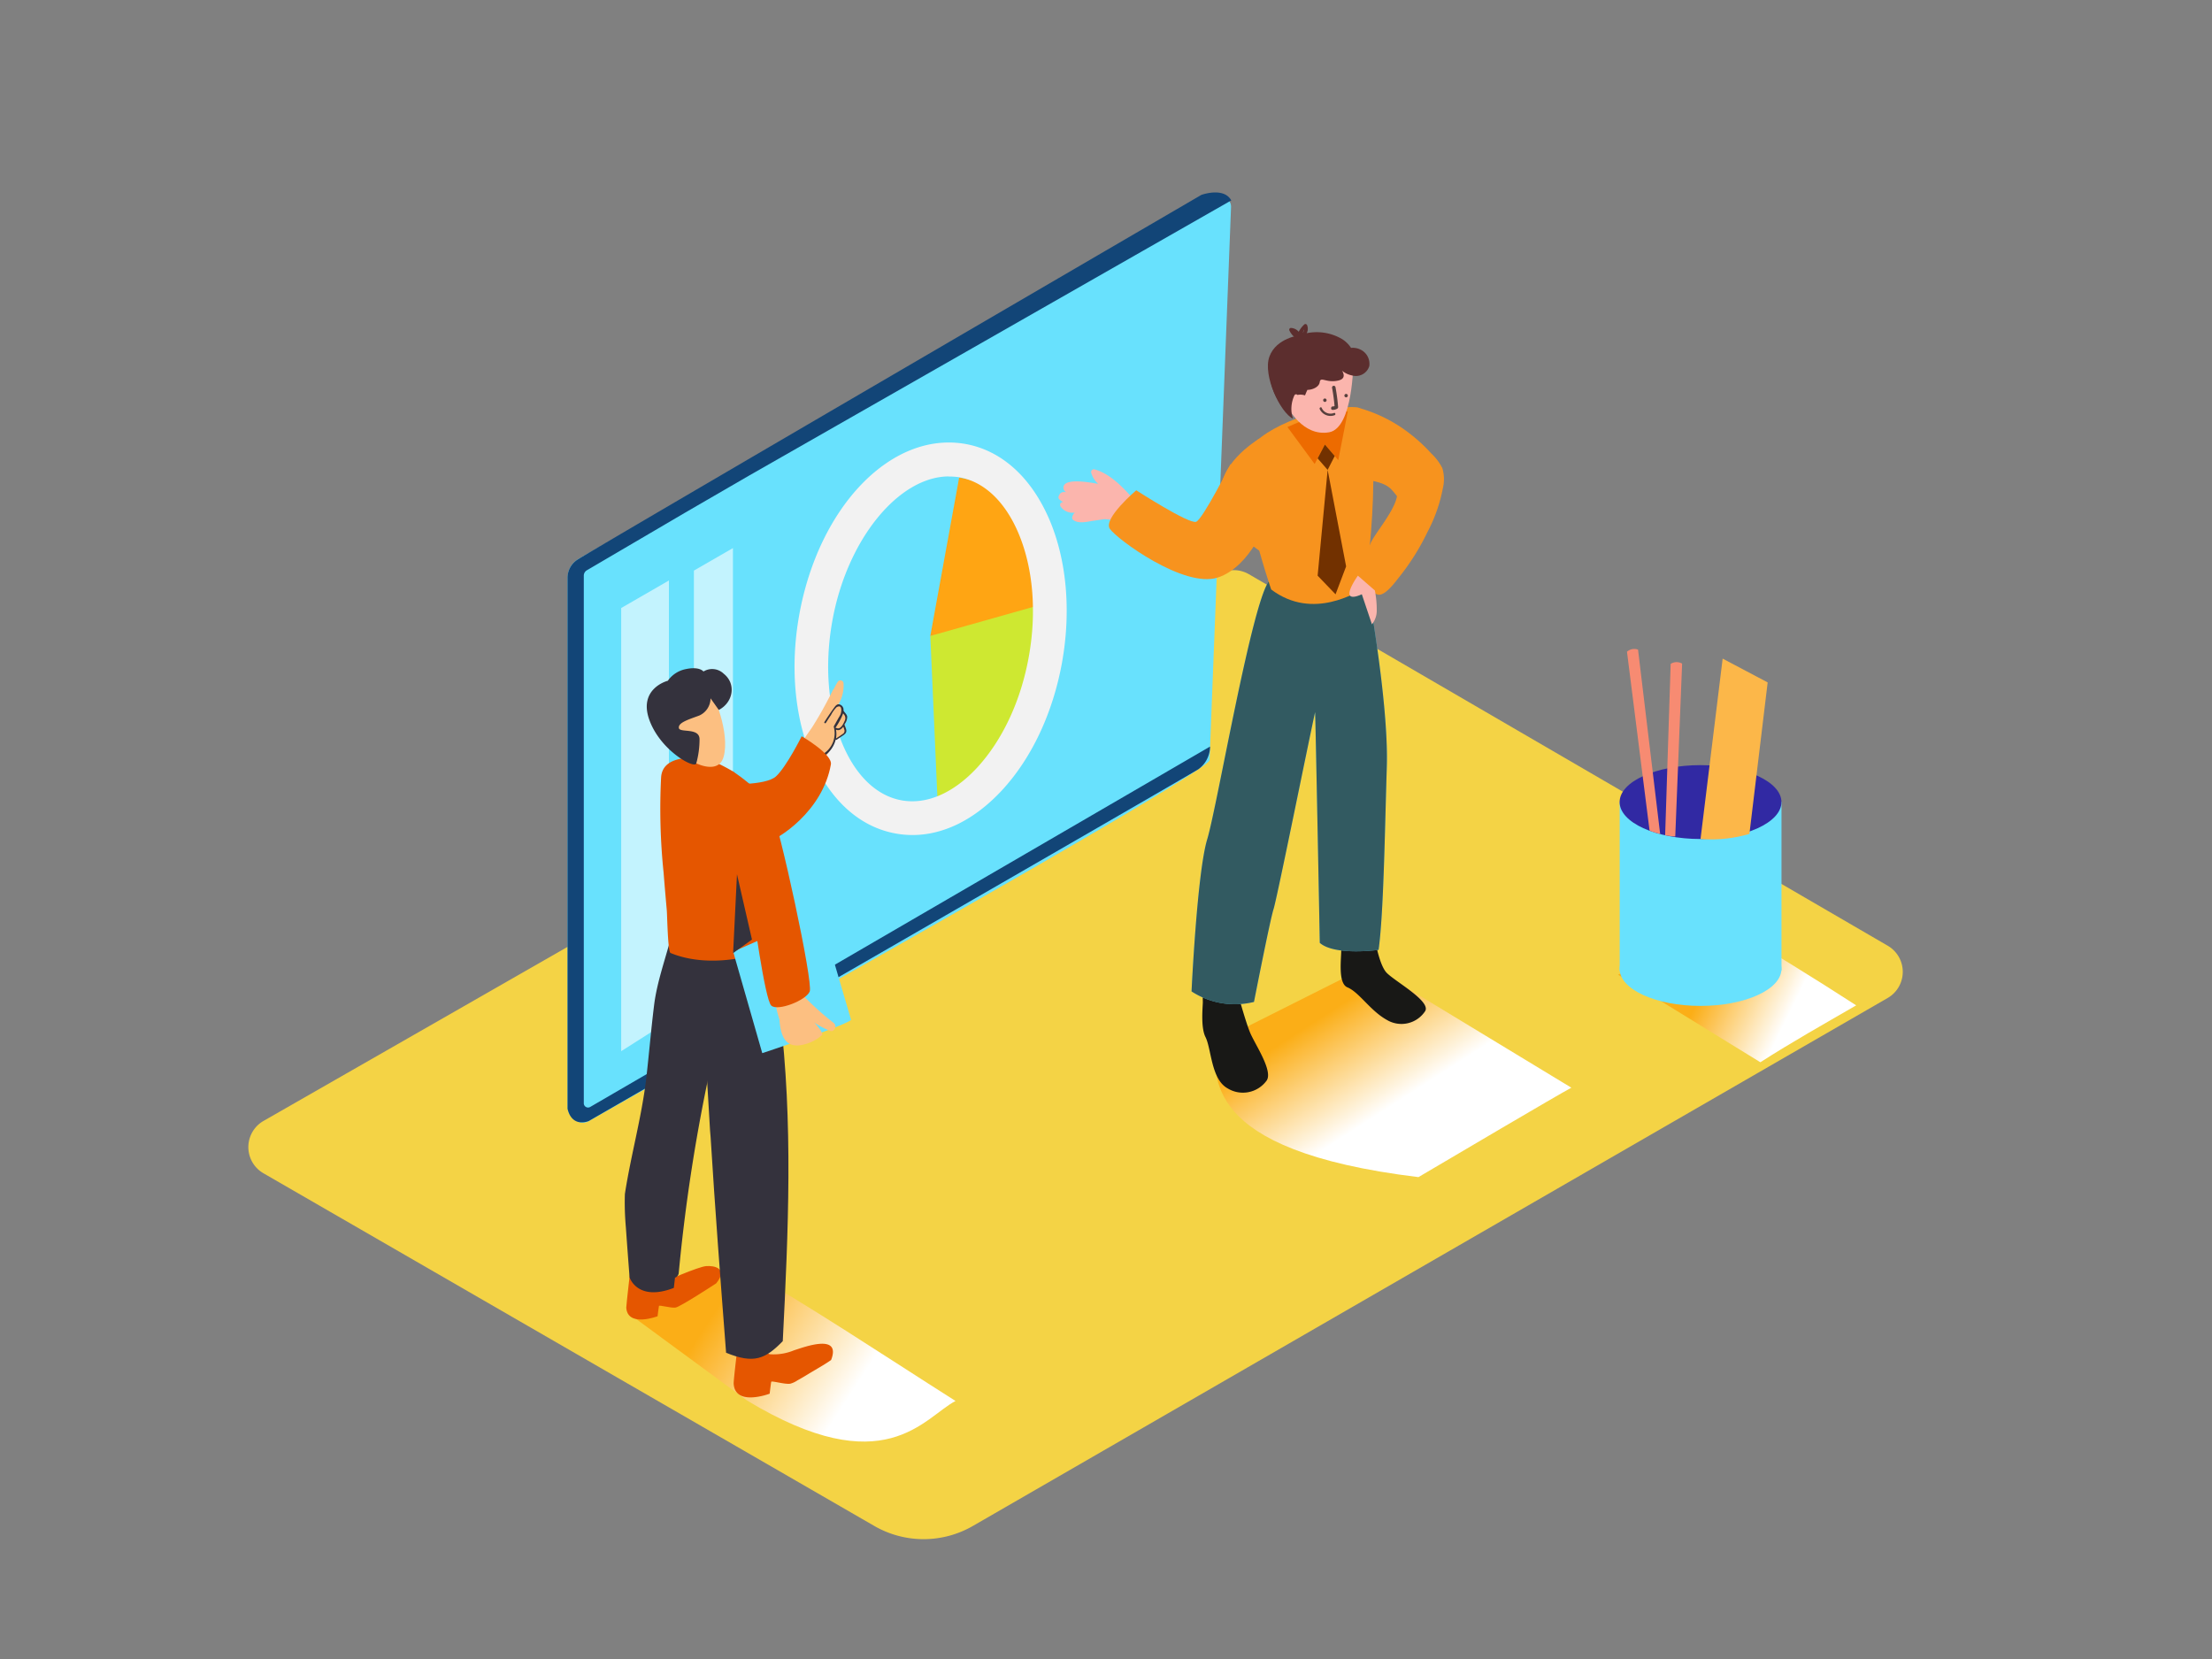
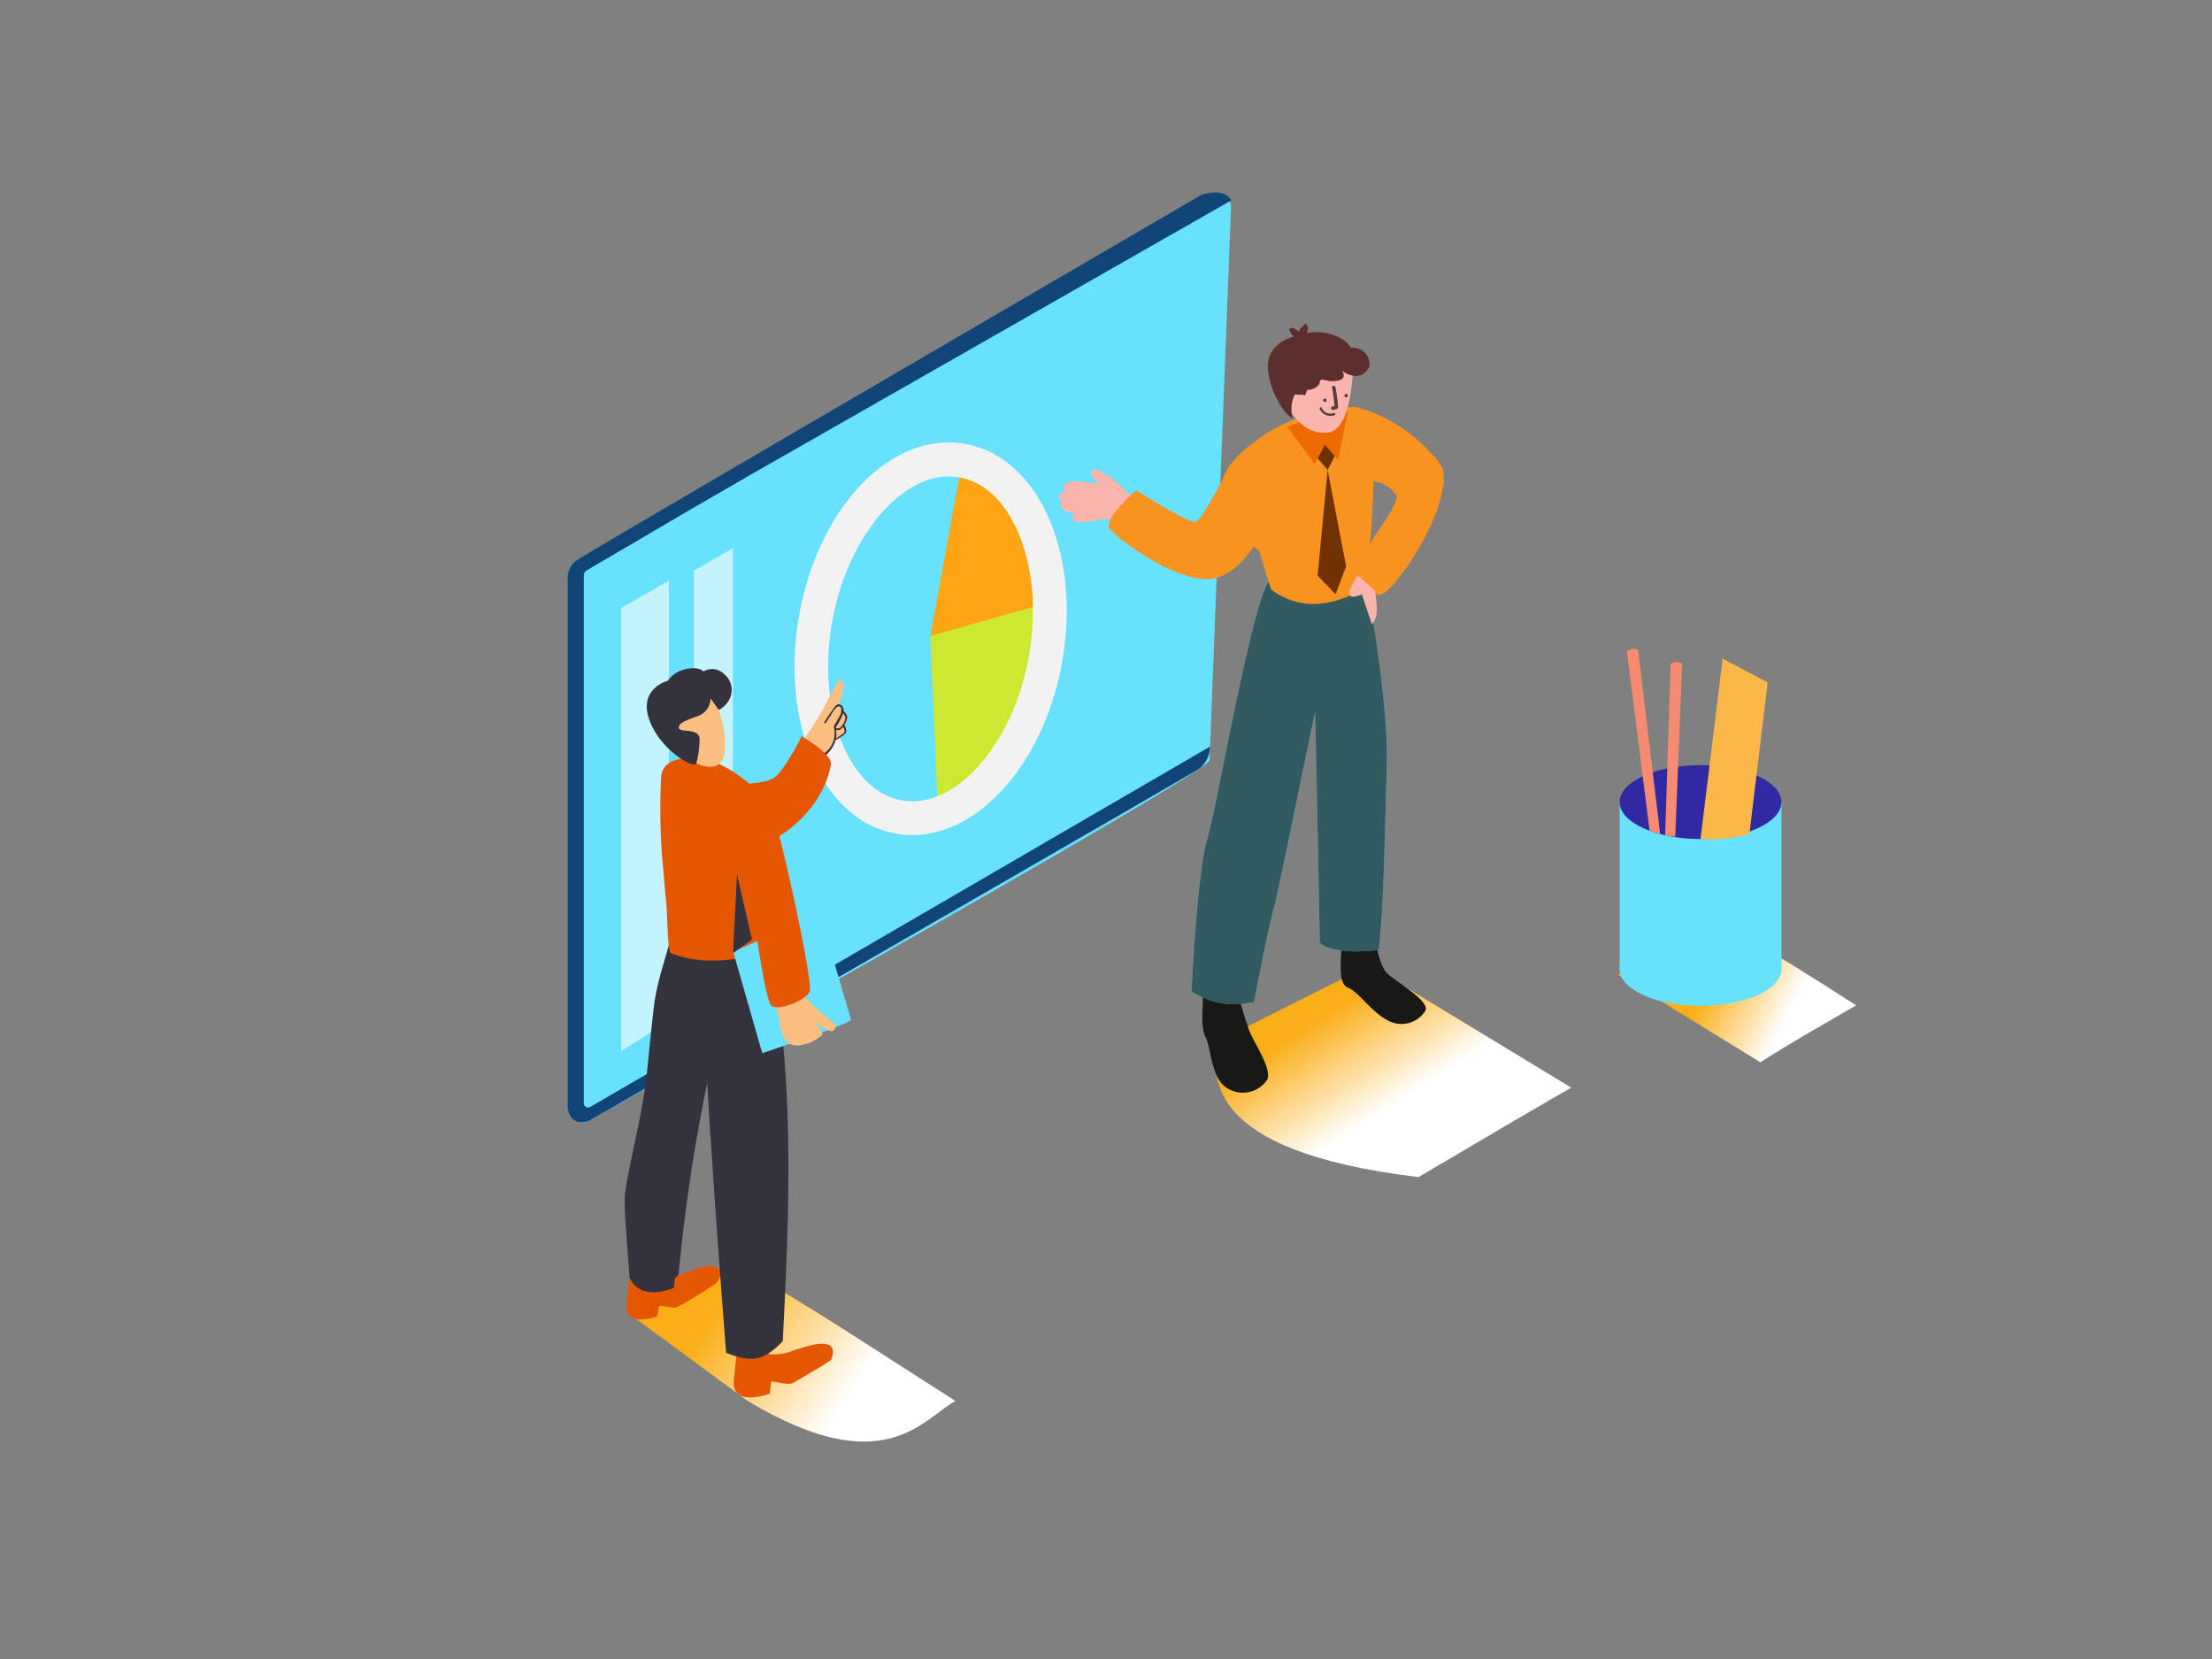
<svg xmlns="http://www.w3.org/2000/svg" xmlns:xlink="http://www.w3.org/1999/xlink" viewBox="0 0 400 300">
  <rect x="0" y="0" width="400" height="300" fill="#808080" stroke="none" />
  <defs>
    <linearGradient id="linear-gradient" x1="308.95" y1="176.65" x2="323.37" y2="183.73" gradientUnits="userSpaceOnUse">
      <stop offset="0.01" stop-color="#fbae17" />
      <stop offset="1" stop-color="#fff" />
    </linearGradient>
    <linearGradient id="linear-gradient-2" x1="242.37" y1="181.46" x2="253.52" y2="198.76" xlink:href="#linear-gradient" />
    <linearGradient id="linear-gradient-3" x1="128.96" y1="237.05" x2="153.35" y2="252.91" xlink:href="#linear-gradient" />
  </defs>
  <title>121-130</title>
  <g style="isolation:isolate">
    <g id="Layer_2" data-name="Layer 2">
-       <path d="M341.33,171l-115.5-67.17a5.46,5.46,0,0,0-5.46,0L47.65,202.7a5.46,5.46,0,0,0,0,9.47l110.45,63.77a17.83,17.83,0,0,0,17.83,0l165.4-95.46A5.46,5.46,0,0,0,341.33,171Z" fill="#f4d345" />
      <path d="M335.66,181.8c-7.76-5-15.57-9.88-23.58-14.45l-19.49,8.91,25.74,15.83C324,188.45,329.84,185.17,335.66,181.8Z" fill="url(#linear-gradient)" style="mix-blend-mode:multiply" />
      <path d="M256.5,212.86c5.51-3.25,25.06-14.79,27.65-16.17l-36.52-22.15-28,14.07C220,194.21,216.48,208,256.5,212.86Z" fill="url(#linear-gradient-2)" style="mix-blend-mode:multiply" />
      <path d="M133.18,228.62l-19.49,8.91,21.38,15.71c24.91,15.08,32,3.07,37.72.1C159.64,245,146.71,236.32,133.18,228.62Z" fill="url(#linear-gradient-3)" style="mix-blend-mode:multiply" />
      <path d="M104.57,101.1a3.89,3.89,0,0,0-1.93,3.39V200c-.14,1.95,2.06,3.75,3.85,2.73l39.1-22.26c1.57-.9,73.14-41.16,73.14-43l3.88-100a1.87,1.87,0,0,0-2.79-1.71C202.37,45.59,112.5,96.49,104.57,101.1Z" fill="#68e1fd" />
      <polygon points="112.33 109.95 112.33 190.09 120.96 184.6 120.96 104.97 112.33 109.95" fill="#fff" opacity="0.6" />
      <path d="M124,92.64l-17.87,10.48a1.13,1.13,0,0,0-.56,1V199.5a.77.77,0,0,0,1.16.67L218.82,135a5.12,5.12,0,0,1-2.11,4.1c-2.14,1.37-110.23,63.61-110.23,63.61s-3,1.35-3.85-2.21v-96a3.93,3.93,0,0,1,1.62-3.18c1.73-1.25,113-66.08,113-66.08s4.05-1.48,5.4,1L135.46,86" fill="#124577" />
      <path d="M168.23,115l1.34,30.5s19.22-5.38,20.53-32.46l-.87-5.53Z" fill="#cee831" />
      <path d="M168.23,115l5.21-28.62s13.81.76,14.69,23Z" fill="#ffa513" />
      <path d="M165,151a17.08,17.08,0,0,1-3-.27c-6.6-1.18-12-6.11-15.28-13.88-3.06-7.32-3.84-16.4-2.21-25.57,3.53-19.74,16.73-33.34,30.06-31,6.6,1.18,12,6.11,15.28,13.88,3.06,7.32,3.84,16.4,2.21,25.57h0c-1.64,9.17-5.52,17.42-10.92,23.23C176.21,148.26,170.58,151,165,151Zm6.61-64.85c-9.09,0-18.47,11.39-21.11,26.2-1.43,8-.78,15.9,1.83,22.15,2.42,5.8,6.23,9.43,10.73,10.23s9.33-1.29,13.61-5.89c4.61-5,7.95-12.12,9.38-20.15h0c1.43-8,.78-15.9-1.83-22.15-2.42-5.8-6.23-9.43-10.73-10.23A10.62,10.62,0,0,0,171.57,86.18Z" fill="#f2f2f2" />
      <polygon points="125.48 103.18 125.48 168.65 132.54 164.16 132.54 99.11 125.48 103.18" fill="#fff" opacity="0.6" />
      <path d="M144.69,137a8.89,8.89,0,0,1,.6-1.18.13.13,0,0,0,0,.06.16.16,0,0,0,.29,0l.44-.66a.77.77,0,0,0,0,.26.66.66,0,0,0,.73.52.65.65,0,0,0,.59-.83l.2-.23a.66.66,0,0,0,0,.2.58.58,0,0,0,1,.24c.08-.07.14-.14.22-.21a.48.48,0,0,0,.39,0,14.91,14.91,0,0,0,1.67-.68.26.26,0,0,1-.08-.41,16.64,16.64,0,0,1,2-1.4l.09,0,0-.07a2.27,2.27,0,0,0-.11-1.63,1.78,1.78,0,0,0,.37-1.51.27.27,0,0,1-.15-.06,1.23,1.23,0,0,1-.26-.31,1.72,1.72,0,0,1-.28-.52.24.24,0,0,1,.09-.26c-.26-.35-.57-.68-.85-1a6.65,6.65,0,0,0,.9-3.74.57.57,0,0,0-1.06-.27,12.05,12.05,0,0,0-.7,1.28.48.48,0,0,0-.16.18,70.6,70.6,0,0,1-3.73,6.7c-.23.36-3.06,4.26-2.74,4.36C144.16,136,141.83,141.39,144.69,137Zm1.67-1.65s0,0,0,0a.15.15,0,0,0,.23,0l0,0a.59.59,0,0,0,.49.1.37.37,0,0,1-.74,0Z" fill="#fcbf81" />
      <path d="M145,135.78a6.19,6.19,0,0,0,1.53-1.74,1.19,1.19,0,0,1,1.65-.46,7,7,0,0,0,.07-.95,1.25,1.25,0,0,1,2.5,0,6.09,6.09,0,0,1-1,3.58,10.25,10.25,0,0,1-2.73,2.41,1.28,1.28,0,0,1-1.91-1l-.11-.09A1.26,1.26,0,0,1,145,135.78Z" fill="#fcbf81" />
      <path d="M149,136.74a5.07,5.07,0,0,0,2.12-3,.14.14,0,0,0,.21,0l1-.67a2.34,2.34,0,0,0,.56-.46c.36-.47,0-1-.15-1.48a.15.15,0,0,0-.06-.07l.14-.24a2.14,2.14,0,0,0,.38-1.24c-.07-.43-.48-.72-.67-1.09a1,1,0,0,0-.58-1.06c-.53-.24-.83.16-1.12.55q-.92,1.26-1.75,2.58c-.11.17.17.32.27.15.3-.48.6-.95.92-1.41a5.89,5.89,0,0,1,1-1.41c1.11-.64.9.9.72,1.29-.1.23-.24.45-.37.67l-.84,1.49v0a.14.14,0,0,0,0,.12,4.4,4.4,0,0,1-1.93,4.88C148.68,136.59,148.84,136.86,149,136.74Zm2.27-5.09a.14.14,0,0,0-.16,0l0-.1a11.89,11.89,0,0,0,1.36-2.55c.08.1.16.2.23.31a1,1,0,0,1,.06,1C152.54,130.85,152,132,151.28,131.65Zm-.1,1.9a4.38,4.38,0,0,0,0-1.61c.54.27,1-.09,1.32-.52a3.45,3.45,0,0,1,.22.62.65.65,0,0,1-.33.69C152,133,151.58,133.28,151.17,133.55Z" fill="#34323d" />
      <path d="M131.13,141.79s7.3.35,9.2-1.4,4.64-7.25,4.64-7.25,5.61,3.24,5.28,5.1c-1.49,8.43-9.47,13.6-11.92,14.21" fill="#e55600" />
      <path d="M120.06,231.8s6.17-2.74,7.65-2.85,4,.4,1.8,3.12c0,0-6.49,4.25-7.35,4.38s-2.94-.52-3-.29-.25,1.86-.25,1.86-5.43,2.07-5.66-1.56c0-.47.78-7.21.78-7.21" fill="#e55600" />
      <path d="M113,215.9c1.08-7,3-13.73,3.85-20.79.51-4.44.88-8.9,1.43-13.34s2.2-8.73,3.27-13.12a.48.48,0,0,0-.22-.54c.05-.15.09-.31.15-.46.55-.52,1.11-1,1.65-1.49l7.59,5.11s0,4.64-.28,11.38c-.88,3.92-1.55,7.42-2.55,11.14a1,1,0,0,1,.24.88,315.09,315.09,0,0,0-5.39,35.49,1,1,0,0,1-.68.89l-.21,1.84c-6.6,2.55-8-1.89-8-1.89s-.3-3.78-.67-9C113,219.93,112.93,217.91,113,215.9Z" fill="#34323d" />
      <path d="M133.56,241.95l3.67,1.31a2,2,0,0,0,1.48,1.35.82.82,0,0,0,.51.28,9.61,9.61,0,0,0,4.36-.71c1.75-.55,8.61-3.17,6.71,1.75-1.25.88-2.65,1.64-3.93,2.42-.72.44-1.44.87-2.18,1.28a4.33,4.33,0,0,1-1.28.59c-1,.15-3.38-.59-3.44-.34s-.28,2.14-.28,2.14-6.24,2.38-6.51-1.8C132.62,249.69,133.56,241.95,133.56,241.95Z" fill="#e55600" />
      <path d="M128.4,204.43c-.76-12.33-1.19-24.74-3.79-36.86-.11-3.15-2.15-1.14-2-2.39,1.11-10.14,15.89,1.93,15.89,1.93.6.49.67,3.6.79,4.3q1,5.84,1.72,11.73c2.44,19.81,1.54,39.51.54,59.38-3.14,3.21-5.19,4.17-10.25,2.1-1-13-2-26-2.8-39Z" fill="#34323d" />
      <path d="M136.3,143.13c-.14-.64-1.8-1.07-2.29-1.34-1.15-.62-.47-1.7-1.6-2.37a38.48,38.48,0,0,0-5.07-2.47h0c-2.8,0-7.5-.16-7.79,3.59A112,112,0,0,0,120,157.8c.18,2.31.38,4.6.58,6.85.07.82.18,7.48.67,7.68,5.57,2.3,12.68,1.49,18.13-.67A185.05,185.05,0,0,0,136.3,143.13Z" fill="#e55600" />
      <path d="M128.59,125.28c.37.1,3.48,7.24,2.26,11.59s-8.59-.12-10.45-3.43S121.62,123.48,128.59,125.28Z" fill="#fcbf81" />
      <path d="M128.49,126.28a3.43,3.43,0,0,1-2.06,3.12c-2.07.76-3.78,1.28-3.67,2.23s3.73-.13,3.74,2.05a16.29,16.29,0,0,1-.59,4.36c-.23,1.07-6.42-2.21-8.47-7.81s3.07-7.08,3.32-7.12A5.19,5.19,0,0,1,124,121c2.51-.54,3.21.43,3.21.43a3,3,0,0,1,3.66.4c2.31,1.83,1.72,5.19-.89,6.55Z" fill="#34323d" />
      <path d="M137.84,190.44s14.36-4.72,16.07-6l-5.66-19.26-15.67,6.91Z" fill="#68e1fd" />
      <path d="M148.15,186.12c-.27-.37-.56-.77-.94-1.22a17.53,17.53,0,0,0,2.8,1.48c.86.42,1.42-.85.76-1.39a51.5,51.5,0,0,1-5.56-5,.83.83,0,0,0-.27-.2l-.13-1.18c0-.35-.06-.68-.1-1,0-.1,0-.19,0-.29a.72.72,0,0,0-.26-.65,2.3,2.3,0,0,0-.25-.42.74.74,0,0,0-.11-.11c-.08-.38-.14-.77-.22-1.15a.85.85,0,0,0-1.26-.53l.08-.17c.46-.92-1-1.49-1.5-.57A11.71,11.71,0,0,0,140,180a.7.7,0,0,0,0,.7l.17.36a17.75,17.75,0,0,0,1.59,5.26,4.86,4.86,0,0,1,.45,1.4h0C144.19,187.25,146.16,186.67,148.15,186.12Z" fill="#fcbf81" />
      <path d="M147.21,184.89s1.73,1.77,1.45,2.28a7.64,7.64,0,0,1-4.42,1.89c-1.58,0-3-.71-3.29-4.62" fill="#fcbf81" />
      <path d="M132.42,139.42s5.46,3.53,7,6.74,7.68,31.53,7,33.14-5.76,3.6-6.94,2.55-3.37-17.5-3.37-17.5" fill="#e55600" />
      <path d="M208,93.65c-.23-.17-.47-.32-.7-.47a.54.54,0,0,0-.4-.82l-.24,0a.48.48,0,0,0-.22-.32l-.14-.09a.49.49,0,0,0-.12-.28c-2.18-2.52-4.89-5.85-8.23-6.79a.5.5,0,0,0-.62.62,4.24,4.24,0,0,0,1.26,2h0c-1.82-.33-6.5-1.14-6.28.81a.84.84,0,0,0,.53.69c-.68-.1-1.14,0-1.42.79a.5.5,0,0,0,.13.49,1.9,1.9,0,0,0,.73.49l-.22.05a.51.51,0,0,0-.3.73,2.64,2.64,0,0,0,2.6,1.14,1.48,1.48,0,0,0-.46.81.5.5,0,0,0,.13.49c1,.82,2.68.31,3.84.16l1.84-.27c2.33.06,4,1.1,6,2.57a.55.55,0,0,0,.8-.15C208,97.37,209.5,94.78,208,93.65Z" fill="#fbb5ad" />
      <path d="M218,176v0c1,0,2.29,1,3.16,1.44l2.39,1.17s1.6,5.93,2.5,8.1,4.19,6.92,3,8.69a5.3,5.3,0,0,1-7.06,1.41c-3-1.65-2.92-7.15-4-9.28-.9-1.77-.48-5.53-.48-6.34A20.81,20.81,0,0,1,218,176Z" fill="#181816" />
      <path d="M242.75,165.25v0c1,0,2.29,1,3.16,1.44l2.39,1.17s.83,6.46,2.5,8.1,8,5.12,6.91,6.89a5.13,5.13,0,0,1-6.91,1.59c-3-1.65-5-5-7.13-5.89-1.84-.74-1.06-5.52-1.13-7.13A22.68,22.68,0,0,1,242.75,165.25Z" fill="#181816" />
      <path d="M247.05,104.84s4.1,21.83,3.73,33.81-.58,26.63-1.49,33.12c0,0-7.93,1.11-10.63-1.27,0,0-.8-42-.85-41.72-1.22,5.52-6.91,33.8-7.52,35.65s-3.53,16.75-3.53,16.75a14.37,14.37,0,0,1-11.29-1.9s1-21.47,2.83-27.5,8.25-44,11.37-46.93" fill="#68e1fd" />
      <path d="M247.05,104.84s4.1,21.83,3.73,33.81-.58,26.63-1.49,33.12c0,0-7.93,1.11-10.63-1.27,0,0-.8-42-.85-41.72-1.22,5.52-6.91,33.8-7.52,35.65s-3.53,16.75-3.53,16.75a14.37,14.37,0,0,1-11.29-1.9s1-21.47,2.83-27.5,8.25-44,11.37-46.93" fill="#181816" opacity="0.67" />
      <path d="M229.87,106.6s-7-20.41-4.18-25.08,14.2-8.34,19.65-7.87,2,32.71,1.09,32.95S237.52,112.36,229.87,106.6Z" fill="#f7931e" />
      <path d="M227.54,79.41l8.51-3.53q2.32,11.23,4.81,22.42L229,100.39s-7.08-3.9-8.17-10.08S227.22,79.7,227.54,79.41Z" fill="#f7931e" />
      <path d="M244.72,85.93s1.13-11.15,1.13-12.13A26.59,26.59,0,0,1,255,78.46,30,30,0,0,1,258.82,82a9.58,9.58,0,0,1,2,2.65,7,7,0,0,1,.1,3.62,28.06,28.06,0,0,1-2.79,7.94,42.26,42.26,0,0,1-5.11,8.14c-.62.77-2.63,3.61-3.94,3.15-2.63-.92-3.72-4-3.72-4s1.21-2.39,2.52-5.34c.78-1.75,4.27-5.72,4.74-8.43a13.67,13.67,0,0,0-1.12-1.33C249.75,86.74,246.87,87.06,244.72,85.93Z" fill="#f7931e" />
      <path d="M243.72,74.43,242,83.21l-2.43-2.83-1.84,3.52-4.92-6.68S240.39,73.71,243.72,74.43Z" fill="#ed6b00" />
      <path d="M234.25,70.51c1.28,1.42,3.73.78,5.35.41,2-.44,4.22-1.64,4-4,0-.35.52-.35.55,0,.18,2.44-2,3.91-4.14,4.43-1.87.47-4.7,1.17-6.19-.48C233.63,70.64,234,70.25,234.25,70.51Z" fill="#009245" />
      <path d="M244.72,65.47s0,11.92-4.37,12.7c-4.8.85-7.51-4.6-7.51-4.6S232.23,63,237,62.11,244.58,63.95,244.72,65.47Z" fill="#fbb5ad" />
      <path d="M241,73.49a.82.82,0,0,0,.33-.05,33.36,33.36,0,0,0-.45-3.31.31.31,0,0,1,.62-.11,33.36,33.36,0,0,1,.47,3.55.33.33,0,0,1-.17.34,1.56,1.56,0,0,1-.84.21C240.59,74.11,240.64,73.49,241,73.49Z" fill="#56403d" />
      <path d="M239,73.75a1.74,1.74,0,0,0,2.23.93c.25-.09.36.31.11.4a2.15,2.15,0,0,1-2.7-1.12C238.55,73.72,238.91,73.51,239,73.75Z" fill="#56403d" />
      <path d="M239.58,72.06a.31.31,0,0,1,0,.62A.31.31,0,0,1,239.58,72.06Z" fill="#56403d" />
      <path d="M243.42,71.23a.31.31,0,0,1,0,.62A.31.31,0,0,1,243.42,71.23Z" fill="#56403d" />
      <path d="M236.23,72.38s-1.16-4.57-2.44-3.07,2.07,4.8,2.07,4.8" fill="#fbb5ad" />
      <path d="M235.06,60.62s-4.27.46-5.51,3.86,2,10.16,4.24,11.21L231,69.77l.14-4Z" fill="#5c2e2e" />
      <path d="M230.93,72.06a12,12,0,0,0,2.86,3.63,5.81,5.81,0,0,1,.29-4.22.33.33,0,0,1,.54-.05,2.64,2.64,0,0,1,1.37.08c.19-.5.36-.86.43-1,.89,0,2.12-.51,2.23-1.4.14-1.09,1.18.21,3.36-.29,1.26-.29,1.07-1.12.68-1.77a4,4,0,0,0,1.8.85,2.53,2.53,0,0,0,3.12-1.68,2.85,2.85,0,0,0-1.61-3,3.11,3.11,0,0,0-1.69-.3,5.22,5.22,0,0,0-1.73-1.66,9.07,9.07,0,0,0-6.29-1,1.69,1.69,0,0,0,.08-1.43.32.32,0,0,0-.52-.14,4.63,4.63,0,0,0-1,1.31,2,2,0,0,0-1.41-.69.32.32,0,0,0-.27.47,3.41,3.41,0,0,0,.93,1.2l-.51.28c-2.07,1.22-3.64,2.37-4,4.75A10.72,10.72,0,0,0,230.93,72.06Zm4.68-11.92c0-.1.08-.2.12-.3a.31.31,0,0,0,0-.1l.09-.13A1.14,1.14,0,0,1,235.61,60.15Z" fill="#5c2e2e" />
      <polygon points="241.36 82.46 240.08 84.97 238.27 82.89 239.58 80.39 241.36 82.46" fill="#723100" />
      <polygon points="240.08 84.97 238.27 104.1 241.51 107.47 243.42 102.42 240.08 84.97" fill="#723100" />
      <path d="M222.54,83.91s-5,9.92-6.23,10.44-10.84-5.69-10.84-5.69-6,5.09-4.79,6.94,13.43,10.84,19.53,8.84,9.06-10.75,9.06-10.75" fill="#f7931e" />
      <path d="M245.55,104.1s-1.68,2.33-1.52,3.36,2.23,0,2.23,0l1.83,5.44a3.94,3.94,0,0,0,.87-2.42,18.6,18.6,0,0,0-.34-3.71Z" fill="#fbb5ad" />
      <polygon points="135.98 169.9 133.27 158.1 132.57 172.35 135.98 169.9" fill="#34323d" />
      <path d="M292.89,145v30.44s29.26,1.63,29.26,0V145" fill="#68e1fd" />
      <ellipse cx="307.51" cy="175.22" rx="14.63" ry="6.68" fill="#68e1fd" />
      <ellipse cx="307.51" cy="145.04" rx="14.63" ry="6.68" fill="#3129a3" />
      <path d="M298.4,150.24l.1.05c.56.2,1.13.37,1.71.52l-4-33.34a2,2,0,0,0-2,.38l4.08,32.32Z" fill="#f78b72" />
      <path d="M302.94,151.27,304.18,120a2,2,0,0,0-2.07.05l-1,31A16.4,16.4,0,0,0,302.94,151.27Z" fill="#f78b72" />
      <path d="M307.51,151.72l4-32.62,8.14,4.3-3.3,27.4A24.88,24.88,0,0,1,307.51,151.72Z" fill="#fcb749" />
    </g>
  </g>
</svg>